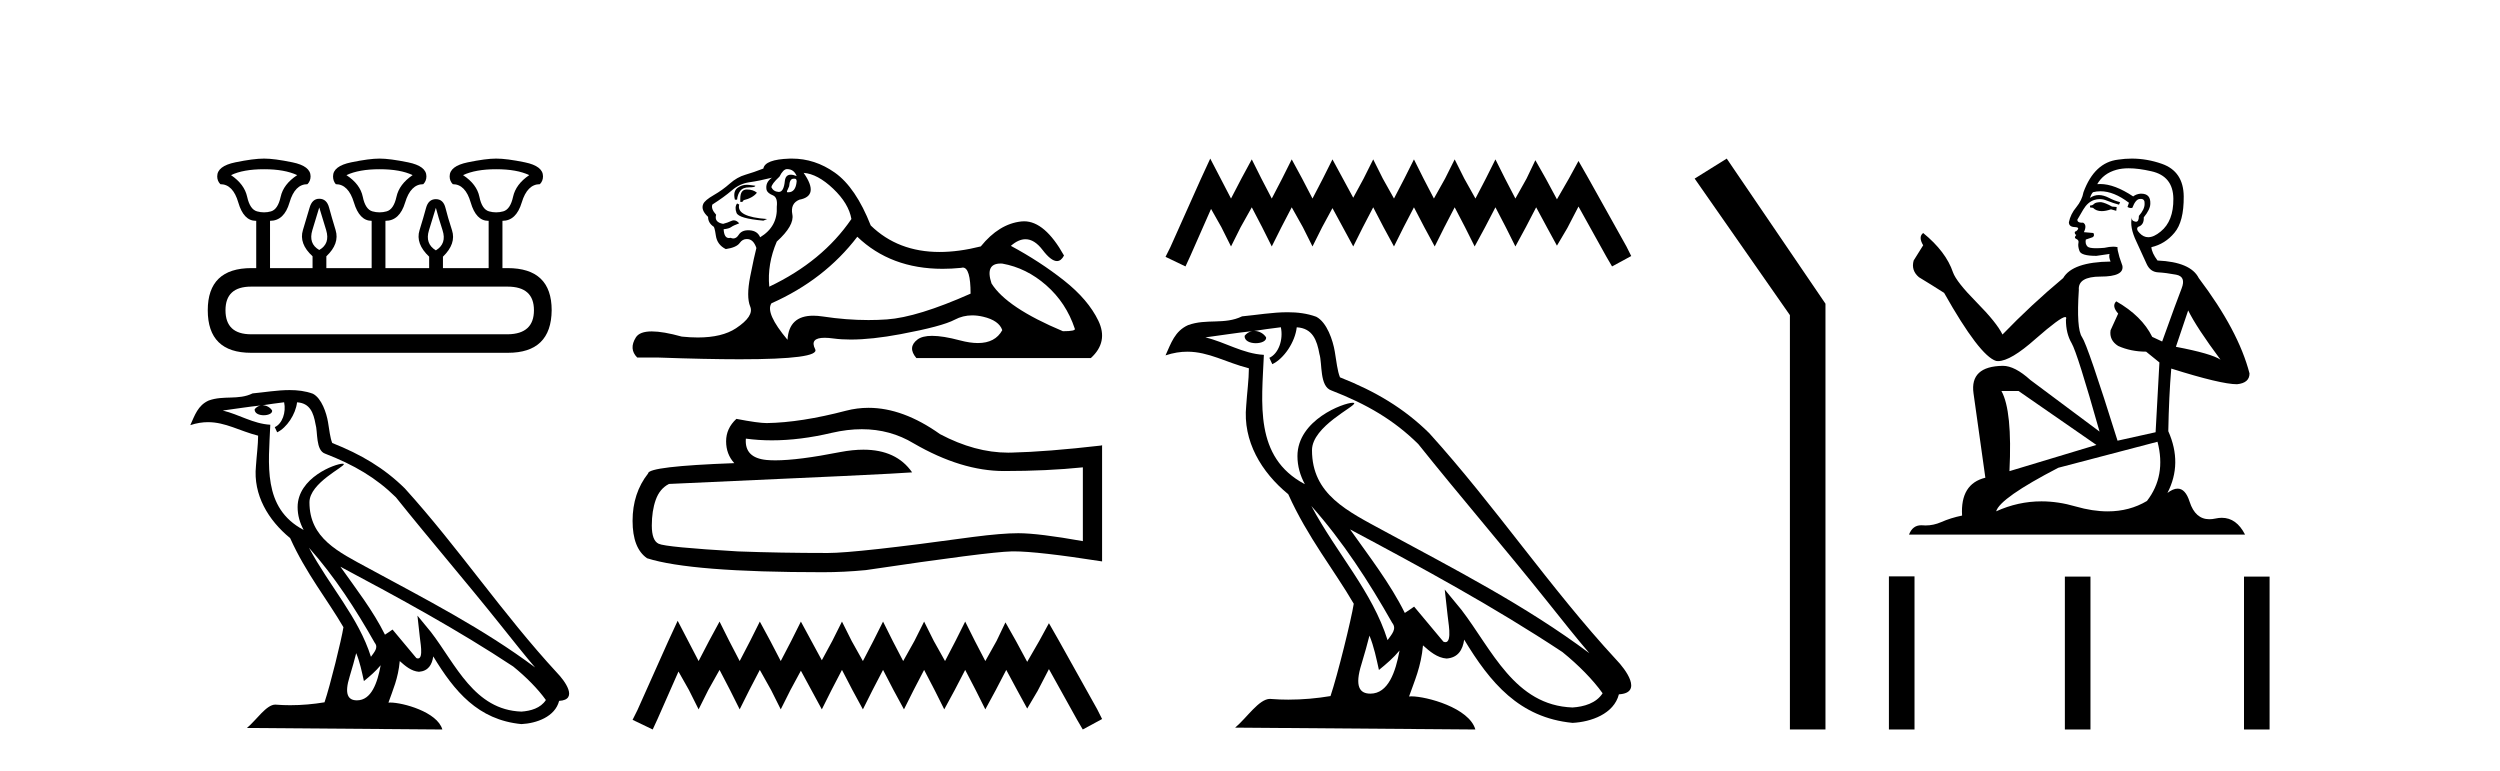
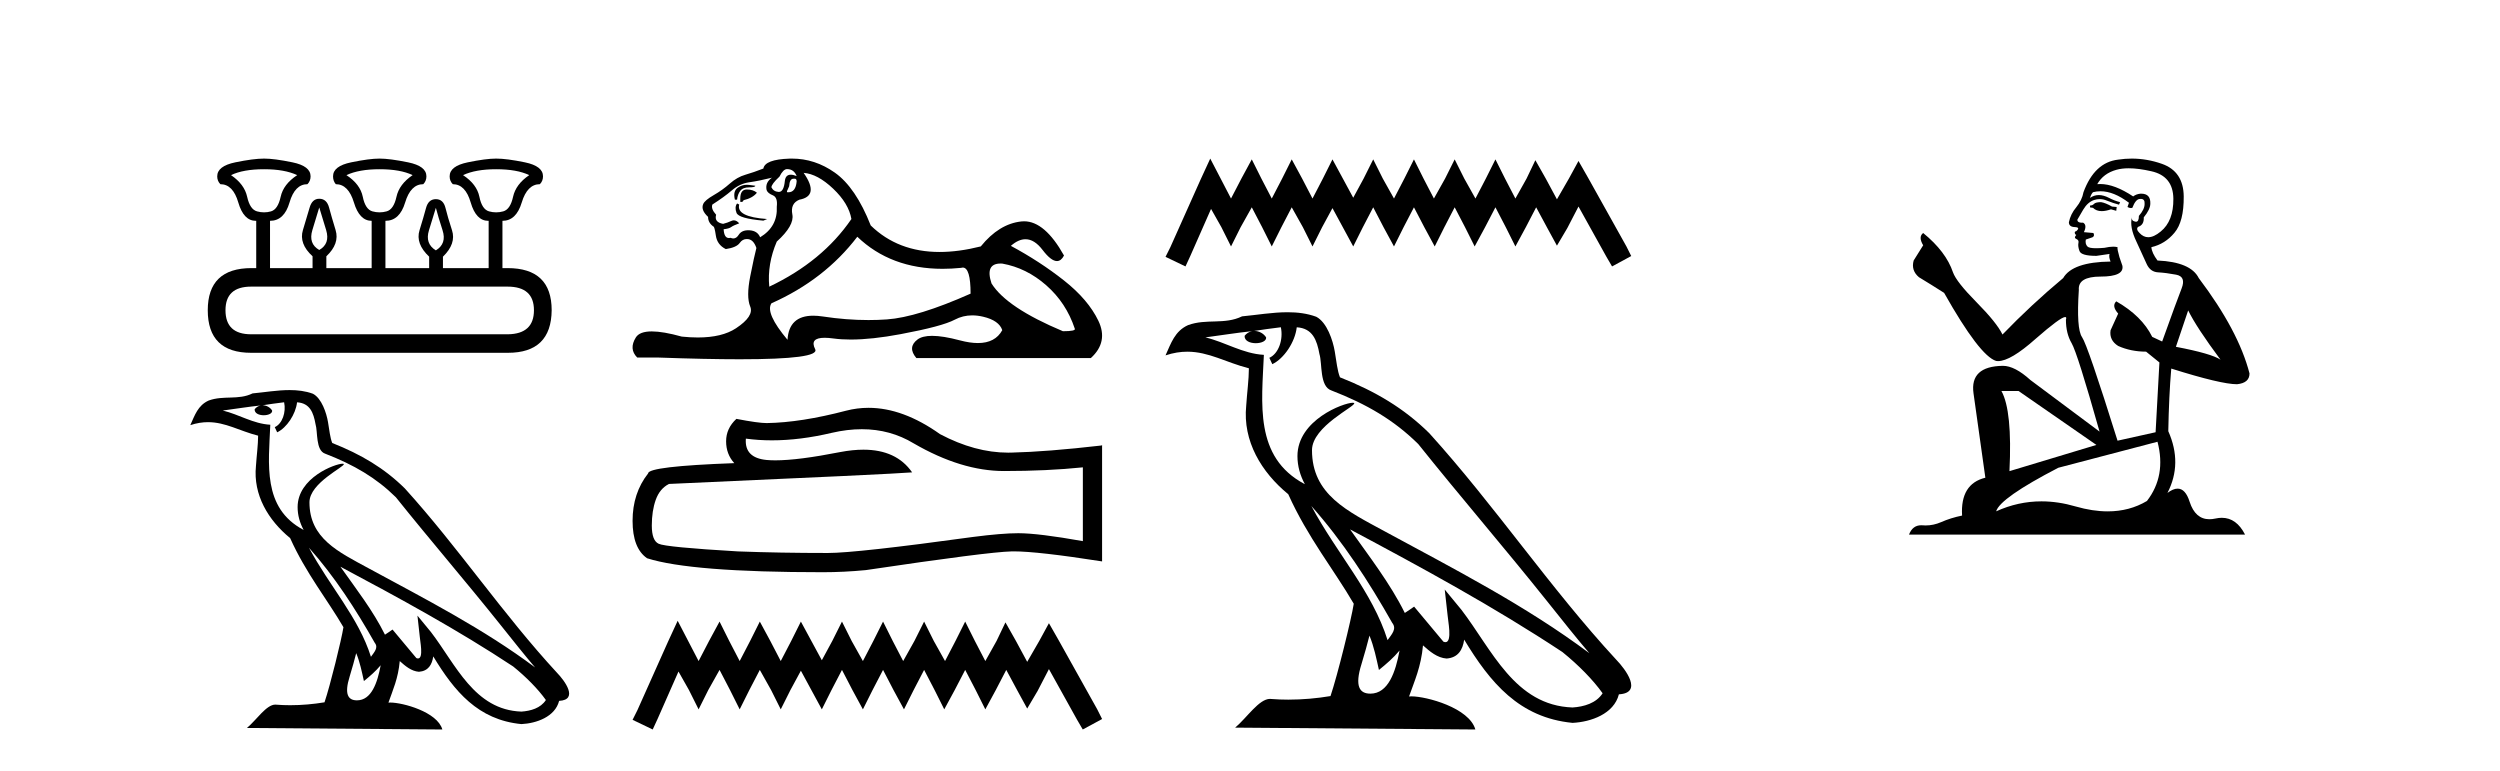
<svg xmlns="http://www.w3.org/2000/svg" width="133.0" height="41.0">
  <path d="M 14.05 9.003 Q 15.14 9.003 15.811 9.317 Q 15.077 9.799 14.931 10.47 Q 14.784 11.14 14.417 11.245 Q 14.234 11.297 14.048 11.297 Q 13.862 11.297 13.673 11.245 Q 13.296 11.14 13.149 10.47 Q 13.002 9.799 12.29 9.317 Q 12.94 9.003 14.05 9.003 ZM 20.191 9.003 Q 21.302 9.003 21.951 9.317 Q 21.239 9.799 21.092 10.47 Q 20.945 11.14 20.568 11.245 Q 20.379 11.297 20.191 11.297 Q 20.002 11.297 19.814 11.245 Q 19.436 11.14 19.3 10.47 Q 19.164 9.799 18.43 9.317 Q 19.101 9.003 20.191 9.003 ZM 26.394 9.003 Q 27.505 9.003 28.155 9.317 Q 27.442 9.799 27.295 10.47 Q 27.149 11.14 26.771 11.245 Q 26.583 11.297 26.394 11.297 Q 26.206 11.297 26.017 11.245 Q 25.64 11.14 25.504 10.47 Q 25.367 9.799 24.634 9.317 Q 25.304 9.003 26.394 9.003 ZM 16.984 11.036 Q 17.131 11.518 17.351 12.241 Q 17.571 12.964 16.984 13.299 Q 16.398 12.964 16.618 12.241 Q 16.838 11.518 16.984 11.036 ZM 23.188 11.056 Q 23.313 11.539 23.544 12.251 Q 23.775 12.964 23.188 13.32 Q 22.601 12.964 22.821 12.251 Q 23.041 11.539 23.188 11.056 ZM 27.002 15.248 Q 28.406 15.248 28.406 16.505 Q 28.406 17.763 27.023 17.784 L 13.359 17.784 Q 11.996 17.784 11.996 16.505 Q 11.996 15.248 13.359 15.248 ZM 14.05 8.437 Q 13.484 8.437 12.52 8.636 Q 11.556 8.835 11.556 9.38 Q 11.556 9.631 11.724 9.799 Q 12.395 9.799 12.678 10.774 Q 12.961 11.748 13.61 11.748 L 13.631 11.748 L 13.631 14.263 L 13.38 14.263 Q 11.053 14.263 11.053 16.505 Q 11.053 18.769 13.359 18.769 L 27.023 18.769 Q 29.328 18.769 29.349 16.505 Q 29.349 14.263 27.002 14.263 L 26.73 14.263 L 26.73 11.748 Q 27.463 11.748 27.756 10.774 Q 28.05 9.799 28.72 9.799 Q 28.888 9.631 28.888 9.38 Q 28.888 8.835 27.924 8.636 Q 26.96 8.437 26.394 8.437 Q 25.849 8.437 24.885 8.636 Q 23.921 8.835 23.921 9.38 Q 23.921 9.631 24.089 9.799 Q 24.76 9.799 25.042 10.774 Q 25.325 11.748 25.975 11.748 L 25.996 11.748 L 25.996 14.263 L 23.565 14.263 L 23.565 13.655 Q 24.278 12.964 24.047 12.251 Q 23.816 11.539 23.701 11.067 Q 23.586 10.595 23.188 10.595 Q 22.79 10.595 22.664 11.067 Q 22.538 11.539 22.318 12.251 Q 22.098 12.964 22.831 13.655 L 22.831 14.263 L 20.505 14.263 L 20.505 11.748 Q 21.26 11.748 21.553 10.774 Q 21.846 9.799 22.517 9.799 Q 22.685 9.631 22.685 9.38 Q 22.685 8.835 21.71 8.636 Q 20.736 8.437 20.191 8.437 Q 19.646 8.437 18.682 8.636 Q 17.718 8.835 17.718 9.38 Q 17.718 9.631 17.865 9.799 Q 18.535 9.799 18.829 10.774 Q 19.122 11.748 19.772 11.748 L 19.772 14.263 L 17.362 14.263 L 17.362 13.634 Q 18.074 12.964 17.854 12.241 Q 17.634 11.518 17.508 11.046 Q 17.383 10.574 16.984 10.574 Q 16.607 10.574 16.471 11.046 Q 16.335 11.518 16.115 12.241 Q 15.895 12.964 16.628 13.634 L 16.628 14.263 L 14.365 14.263 L 14.365 11.748 Q 15.119 11.748 15.402 10.774 Q 15.685 9.799 16.356 9.799 Q 16.523 9.631 16.523 9.38 Q 16.523 8.835 15.559 8.636 Q 14.595 8.437 14.05 8.437 Z" style="fill:#000000;stroke:none" />
  <path d="M 16.435 29.137 L 16.435 29.137 C 17.799 30.669 18.929 32.418 19.935 34.195 C 20.147 34.456 19.909 34.694 19.734 34.942 C 19.071 32.836 17.545 31.211 16.435 29.137 ZM 15.115 21.401 C 15.229 21.932 15.02 22.544 14.617 22.724 L 14.746 22.999 C 15.248 22.76 15.731 22.045 15.803 21.403 C 16.49 21.444 16.677 21.96 16.785 22.56 C 16.914 22.97 16.783 23.965 17.302 24.137 C 18.836 24.731 20.009 25.418 21.062 26.456 C 22.878 28.727 24.776 30.927 26.592 33.201 C 27.298 34.086 27.943 34.896 28.467 35.508 C 25.709 33.446 22.627 31.869 19.604 30.23 C 17.997 29.357 16.463 28.643 16.463 26.721 C 16.463 25.687 18.368 24.821 18.29 24.686 C 18.283 24.675 18.261 24.669 18.226 24.669 C 17.835 24.669 15.833 25.411 15.833 26.977 C 15.833 27.41 15.95 27.813 16.151 28.188 C 16.148 28.187 16.145 28.187 16.142 28.187 C 13.947 27.024 14.295 24.67 14.38 22.596 C 13.468 22.545 12.716 22.047 11.85 21.84 C 12.522 21.753 13.192 21.641 13.866 21.571 L 13.866 21.571 C 13.739 21.597 13.624 21.67 13.547 21.773 C 13.536 21.994 13.786 22.091 14.03 22.091 C 14.268 22.091 14.5 21.999 14.477 21.838 C 14.37 21.67 14.173 21.561 13.973 21.561 C 13.967 21.561 13.961 21.562 13.955 21.562 C 14.29 21.514 14.737 21.442 15.115 21.401 ZM 18.95 34.747 C 19.147 35.225 19.249 35.731 19.36 36.233 C 19.68 35.974 19.99 35.708 20.252 35.391 L 20.252 35.391 C 20.081 36.321 19.762 37.258 18.989 37.258 C 18.52 37.258 18.303 36.941 18.604 35.982 C 18.745 35.53 18.858 35.098 18.95 34.747 ZM 18.109 30.149 L 18.109 30.149 C 21.24 31.816 24.34 33.5 27.301 35.457 C 27.998 36.022 28.62 36.652 29.041 37.241 C 28.762 37.675 28.23 37.824 27.739 37.857 C 25.233 37.769 24.252 35.353 22.928 33.627 L 22.208 32.752 L 22.332 33.873 C 22.341 34.075 22.548 35.03 22.239 35.03 C 22.213 35.03 22.183 35.023 22.149 35.008 L 20.883 33.492 C 20.747 33.581 20.62 33.682 20.48 33.765 C 19.852 32.494 18.932 31.31 18.109 30.149 ZM 15.408 20.752 C 14.75 20.752 14.075 20.87 13.436 20.929 C 12.674 21.301 11.902 21.018 11.102 21.308 C 10.525 21.567 10.363 22.093 10.124 22.618 C 10.465 22.505 10.774 22.459 11.066 22.459 C 11.998 22.459 12.747 22.928 13.732 23.178 C 13.73 23.672 13.653 24.233 13.616 24.797 C 13.463 26.328 14.27 27.672 15.436 28.628 C 16.271 30.488 17.427 31.916 18.271 33.367 C 18.17 34.019 17.564 36.479 17.264 37.363 C 16.679 37.461 16.053 37.517 15.438 37.517 C 15.19 37.517 14.943 37.508 14.702 37.489 C 14.683 37.486 14.664 37.485 14.646 37.485 C 14.171 37.485 13.65 38.296 13.138 38.728 L 23.533 38.809 C 23.268 37.872 21.421 37.375 20.765 37.375 C 20.727 37.375 20.693 37.376 20.664 37.38 C 20.896 36.717 21.185 36.095 21.267 35.169 C 21.557 35.429 21.882 35.709 22.288 35.739 C 22.785 35.701 22.986 35.362 23.049 34.92 C 24.174 36.78 25.432 38.299 27.739 38.522 C 28.537 38.483 29.53 38.135 29.745 37.287 C 30.803 37.228 30.027 36.197 29.635 35.794 C 26.757 32.679 24.381 29.123 21.538 25.985 C 20.443 24.904 19.206 24.173 17.675 23.567 C 17.561 23.287 17.523 22.889 17.449 22.451 C 17.368 21.973 17.113 21.19 16.647 20.947 C 16.25 20.801 15.832 20.752 15.408 20.752 Z" style="fill:#000000;stroke:none" />
  <path d="M 41.868 8.996 Q 42.239 8.996 42.382 9.367 Q 42.199 9.294 42.069 9.294 Q 41.792 9.294 41.754 9.624 Q 41.698 10.21 41.438 10.21 Q 41.431 10.21 41.425 10.21 Q 41.154 10.195 41.04 9.967 Q 41.04 9.796 41.468 9.396 Q 41.668 8.996 41.868 8.996 ZM 42.277 9.506 Q 42.382 9.506 42.382 9.653 Q 42.33 10.229 41.941 10.229 Q 41.906 10.229 41.868 10.224 L 41.868 10.167 L 41.982 9.91 Q 42.009 9.508 42.211 9.508 Q 42.225 9.508 42.239 9.51 Q 42.26 9.506 42.277 9.506 ZM 39.733 9.83 Q 39.475 9.83 39.255 9.981 Q 38.983 10.167 39.097 10.624 L 39.212 10.624 Q 39.24 10.338 39.383 10.153 Q 39.526 9.967 39.854 9.967 Q 40.183 9.967 40.183 9.881 Q 40.183 9.881 39.854 9.838 Q 39.793 9.83 39.733 9.83 ZM 39.726 10.081 Q 39.383 10.081 39.383 10.567 L 39.383 10.738 Q 39.412 10.744 39.436 10.744 Q 39.532 10.744 39.554 10.652 Q 40.04 10.538 40.268 10.253 Q 40.069 10.081 39.726 10.081 ZM 39.212 10.824 Q 39.069 11.024 39.183 11.324 Q 39.297 11.624 40.611 11.738 L 40.811 11.652 Q 39.155 11.538 39.326 10.881 L 39.212 10.824 ZM 41.068 9.453 Q 40.697 9.71 40.783 10.11 Q 40.84 10.281 41.125 10.395 Q 41.382 10.51 41.325 10.995 Q 41.382 12.052 40.44 12.623 Q 40.297 12.28 39.883 12.252 Q 39.843 12.249 39.806 12.249 Q 39.452 12.249 39.297 12.495 Q 39.177 12.686 39.014 12.686 Q 38.945 12.686 38.869 12.652 Q 38.822 12.663 38.781 12.663 Q 38.522 12.663 38.498 12.195 Q 38.783 12.166 38.898 12.08 Q 39.012 11.995 39.326 11.881 Q 39.187 11.722 39.041 11.722 Q 38.977 11.722 38.912 11.752 Q 38.698 11.852 38.469 11.909 Q 37.984 11.823 38.098 11.424 Q 37.812 11.109 37.898 10.881 Q 38.526 10.481 38.94 10.124 Q 39.355 9.767 39.869 9.696 Q 40.383 9.624 41.068 9.453 ZM 42.753 9.196 Q 43.496 9.253 44.324 10.038 Q 45.152 10.824 45.295 11.652 Q 43.753 13.908 40.925 15.251 Q 40.811 14.051 41.325 12.852 Q 42.268 11.995 42.153 11.409 Q 42.039 10.824 42.525 10.624 Q 43.61 10.424 42.753 9.196 ZM 53.232 14.02 Q 53.275 14.02 53.321 14.023 Q 54.606 14.251 55.662 15.179 Q 56.719 16.107 57.176 17.478 Q 57.262 17.621 56.548 17.621 Q 53.549 16.365 52.749 15.079 Q 52.396 14.02 53.232 14.02 ZM 45.609 12.595 Q 47.389 14.301 50.147 14.301 Q 50.62 14.301 51.121 14.251 Q 51.173 14.234 51.219 14.234 Q 51.635 14.234 51.635 15.622 Q 48.808 16.879 47.18 16.993 Q 46.698 17.027 46.202 17.027 Q 45.023 17.027 43.767 16.836 Q 43.496 16.795 43.264 16.795 Q 41.969 16.795 41.896 18.078 Q 40.697 16.65 41.04 16.136 Q 43.867 14.879 45.609 12.595 ZM 42.13 8.437 Q 42.064 8.437 41.996 8.439 Q 40.697 8.482 40.611 8.967 Q 40.097 9.167 39.654 9.296 Q 39.212 9.424 38.826 9.767 Q 38.441 10.11 37.969 10.381 Q 37.498 10.652 37.412 10.852 Q 37.27 11.167 37.669 11.538 Q 37.669 11.852 37.955 12.052 Q 38.012 12.052 38.084 12.537 Q 38.155 13.023 38.612 13.251 Q 39.183 13.166 39.355 12.923 Q 39.5 12.717 39.728 12.717 Q 39.769 12.717 39.811 12.723 Q 40.097 12.766 40.24 13.194 Q 40.126 13.623 39.911 14.708 Q 39.697 15.793 39.911 16.307 Q 40.126 16.821 39.155 17.464 Q 38.414 17.954 37.125 17.954 Q 36.724 17.954 36.27 17.907 Q 35.279 17.631 34.676 17.631 Q 34.028 17.631 33.828 17.95 Q 33.443 18.564 33.9 19.021 L 35.013 19.021 Q 37.577 19.113 39.355 19.113 Q 43.64 19.113 43.367 18.578 Q 43.058 17.97 43.871 17.97 Q 44.071 17.97 44.338 18.007 Q 44.758 18.064 45.26 18.064 Q 46.38 18.064 47.908 17.778 Q 50.122 17.364 50.793 17.007 Q 51.223 16.778 51.724 16.778 Q 52.004 16.778 52.307 16.85 Q 53.149 17.05 53.321 17.564 Q 52.948 18.25 52.024 18.25 Q 51.602 18.25 51.064 18.107 Q 50.165 17.867 49.589 17.867 Q 49.066 17.867 48.808 18.064 Q 48.265 18.478 48.751 19.049 L 58.033 19.049 Q 58.975 18.192 58.433 17.064 Q 57.89 15.936 56.605 14.922 Q 55.32 13.908 53.778 13.08 Q 54.18 12.727 54.556 12.727 Q 55.031 12.727 55.463 13.294 Q 55.915 13.889 56.23 13.889 Q 56.452 13.889 56.605 13.594 Q 55.587 11.773 54.481 11.773 Q 54.408 11.773 54.334 11.781 Q 53.149 11.909 52.178 13.109 Q 51.002 13.405 49.987 13.405 Q 47.772 13.405 46.323 11.995 Q 45.524 9.967 44.41 9.182 Q 43.353 8.437 42.13 8.437 Z" style="fill:#000000;stroke:none" />
  <path d="M 45.849 22.834 Q 47.362 22.834 48.609 23.588 Q 51.146 25.059 53.417 25.059 Q 55.701 25.059 57.608 24.863 L 57.608 28.788 Q 55.239 28.367 54.188 28.367 L 54.16 28.367 Q 53.305 28.367 51.777 28.564 Q 45.567 29.419 44.04 29.419 Q 41.503 29.419 39.26 29.335 Q 35.419 29.11 35.041 28.928 Q 34.676 28.76 34.676 27.961 Q 34.676 27.176 34.887 26.587 Q 35.097 25.999 35.587 25.746 Q 47.586 25.214 48.525 25.13 Q 47.689 23.923 45.934 23.923 Q 45.365 23.923 44.698 24.05 Q 42.464 24.49 41.252 24.49 Q 40.997 24.49 40.788 24.471 Q 39.596 24.359 39.68 23.335 L 39.68 23.335 Q 40.35 23.426 41.062 23.426 Q 42.56 23.426 44.25 23.027 Q 45.084 22.834 45.849 22.834 ZM 46.206 21.696 Q 45.599 21.696 45.007 21.85 Q 42.61 22.48 40.788 22.508 Q 40.339 22.508 39.176 22.284 Q 38.629 22.789 38.629 23.476 Q 38.629 24.162 39.064 24.639 Q 34.48 24.807 34.48 25.186 Q 33.653 26.237 33.653 27.709 Q 33.653 29.166 34.424 29.699 Q 36.751 30.442 43.773 30.442 Q 44.895 30.442 46.058 30.33 Q 52.562 29.363 53.809 29.335 Q 53.868 29.333 53.932 29.333 Q 55.214 29.333 58.631 29.867 L 58.631 23.672 L 58.603 23.7 Q 55.673 24.036 53.823 24.078 Q 53.728 24.081 53.633 24.081 Q 51.872 24.081 50.011 23.097 Q 48.041 21.696 46.206 21.696 Z" style="fill:#000000;stroke:none" />
  <path d="M 36.052 33.025 L 35.538 34.139 L 33.91 37.781 L 33.653 38.295 L 34.724 38.809 L 34.981 38.252 L 36.095 35.725 L 36.652 36.71 L 37.166 37.738 L 37.68 36.71 L 38.28 35.639 L 38.837 36.71 L 39.351 37.738 L 39.865 36.71 L 40.422 35.639 L 41.022 36.71 L 41.536 37.738 L 42.051 36.71 L 42.607 35.682 L 43.164 36.71 L 43.721 37.738 L 44.236 36.71 L 44.793 35.639 L 45.349 36.71 L 45.906 37.738 L 46.421 36.71 L 46.978 35.639 L 47.534 36.71 L 48.091 37.738 L 48.606 36.71 L 49.163 35.639 L 49.72 36.71 L 50.234 37.738 L 50.791 36.71 L 51.348 35.639 L 51.905 36.71 L 52.419 37.738 L 52.976 36.71 L 53.533 35.639 L 54.132 36.753 L 54.647 37.695 L 55.203 36.753 L 55.803 35.596 L 57.303 38.295 L 57.603 38.809 L 58.631 38.252 L 58.374 37.738 L 56.317 34.054 L 55.803 33.154 L 55.289 34.097 L 54.647 35.21 L 54.047 34.097 L 53.49 33.111 L 53.018 34.097 L 52.419 35.168 L 51.862 34.097 L 51.348 33.068 L 50.833 34.097 L 50.276 35.168 L 49.677 34.097 L 49.163 33.068 L 48.648 34.097 L 48.049 35.168 L 47.492 34.097 L 46.978 33.068 L 46.463 34.097 L 45.906 35.168 L 45.307 34.097 L 44.793 33.068 L 44.278 34.097 L 43.721 35.125 L 43.164 34.097 L 42.607 33.068 L 42.093 34.097 L 41.536 35.168 L 40.979 34.097 L 40.422 33.068 L 39.908 34.097 L 39.351 35.168 L 38.794 34.097 L 38.28 33.068 L 37.723 34.097 L 37.166 35.168 L 36.609 34.097 L 36.052 33.025 Z" style="fill:#000000;stroke:none" />
  <path d="M 64.385 8.437 L 63.876 9.542 L 62.261 13.154 L 62.006 13.664 L 63.068 14.174 L 63.323 13.621 L 64.428 11.114 L 64.98 12.091 L 65.49 13.111 L 66 12.091 L 66.595 11.029 L 67.148 12.091 L 67.658 13.111 L 68.168 12.091 L 68.72 11.029 L 69.315 12.091 L 69.825 13.111 L 70.335 12.091 L 70.887 11.072 L 71.44 12.091 L 71.992 13.111 L 72.502 12.091 L 73.055 11.029 L 73.607 12.091 L 74.16 13.111 L 74.67 12.091 L 75.222 11.029 L 75.775 12.091 L 76.327 13.111 L 76.837 12.091 L 77.389 11.029 L 77.942 12.091 L 78.452 13.111 L 79.004 12.091 L 79.557 11.029 L 80.109 12.091 L 80.619 13.111 L 81.172 12.091 L 81.724 11.029 L 82.319 12.134 L 82.829 13.069 L 83.381 12.134 L 83.976 10.987 L 85.464 13.664 L 85.761 14.174 L 86.781 13.621 L 86.526 13.111 L 84.486 9.457 L 83.976 8.564 L 83.466 9.499 L 82.829 10.604 L 82.234 9.499 L 81.681 8.522 L 81.214 9.499 L 80.619 10.562 L 80.067 9.499 L 79.557 8.479 L 79.047 9.499 L 78.494 10.562 L 77.899 9.499 L 77.389 8.479 L 76.879 9.499 L 76.284 10.562 L 75.732 9.499 L 75.222 8.479 L 74.712 9.499 L 74.16 10.562 L 73.565 9.499 L 73.055 8.479 L 72.545 9.499 L 71.992 10.519 L 71.44 9.499 L 70.887 8.479 L 70.377 9.499 L 69.825 10.562 L 69.273 9.499 L 68.72 8.479 L 68.21 9.499 L 67.658 10.562 L 67.105 9.499 L 66.595 8.479 L 66.043 9.499 L 65.49 10.562 L 64.938 9.499 L 64.385 8.437 Z" style="fill:#000000;stroke:none" />
  <path d="M 69.764 26.919 L 69.764 26.919 C 71.441 28.803 72.829 30.953 74.066 33.137 C 74.326 33.457 74.034 33.751 73.819 34.055 C 73.004 31.467 71.128 29.469 69.764 26.919 ZM 68.141 17.41 C 68.281 18.062 68.023 18.814 67.529 19.036 L 67.687 19.374 C 68.305 19.08 68.899 18.201 68.987 17.412 C 69.831 17.462 70.062 18.097 70.194 18.835 C 70.352 19.338 70.191 20.561 70.83 20.772 C 72.716 21.503 74.157 22.347 75.451 23.623 C 77.684 26.416 80.017 29.12 82.25 31.915 C 83.117 33.003 83.91 33.999 84.555 34.751 C 81.164 32.216 77.375 30.278 73.659 28.263 C 71.683 27.19 69.798 26.312 69.798 23.949 C 69.798 22.678 72.14 21.614 72.044 21.448 C 72.035 21.434 72.008 21.427 71.965 21.427 C 71.485 21.427 69.024 22.339 69.024 24.264 C 69.024 24.797 69.167 25.291 69.415 25.752 C 69.411 25.752 69.407 25.752 69.404 25.751 C 66.705 24.321 67.133 21.428 67.238 18.878 C 66.116 18.816 65.192 18.204 64.127 17.949 C 64.953 17.842 65.777 17.704 66.605 17.619 L 66.605 17.619 C 66.45 17.65 66.307 17.74 66.213 17.867 C 66.199 18.139 66.507 18.258 66.807 18.258 C 67.099 18.258 67.384 18.144 67.357 17.947 C 67.225 17.741 66.983 17.607 66.737 17.607 C 66.729 17.607 66.722 17.607 66.715 17.607 C 67.127 17.548 67.676 17.46 68.141 17.41 ZM 72.855 33.815 C 73.097 34.403 73.222 35.025 73.359 35.642 C 73.752 35.324 74.134 34.997 74.456 34.607 L 74.456 34.607 C 74.246 35.75 73.854 36.902 72.903 36.902 C 72.327 36.902 72.06 36.513 72.43 35.334 C 72.603 34.778 72.742 34.247 72.855 33.815 ZM 71.822 28.163 L 71.822 28.163 C 75.67 30.213 79.481 32.283 83.121 34.689 C 83.978 35.383 84.742 36.158 85.259 36.882 C 84.916 37.415 84.263 37.598 83.66 37.638 C 80.579 37.531 79.373 34.561 77.746 32.439 L 76.86 31.364 L 77.013 32.741 C 77.024 32.989 77.278 34.163 76.899 34.163 C 76.867 34.163 76.83 34.155 76.788 34.136 L 75.231 32.272 C 75.064 32.382 74.908 32.507 74.736 32.609 C 73.963 31.046 72.833 29.59 71.822 28.163 ZM 68.5 16.611 C 67.692 16.611 66.863 16.757 66.077 16.83 C 65.14 17.287 64.191 16.938 63.208 17.295 C 62.498 17.614 62.3 18.26 62.006 18.906 C 62.424 18.767 62.805 18.71 63.164 18.71 C 64.309 18.71 65.23 19.286 66.441 19.594 C 66.439 20.201 66.343 20.89 66.298 21.585 C 66.11 23.466 67.102 25.118 68.536 26.294 C 69.562 28.58 70.983 30.335 72.02 32.119 C 71.897 32.92 71.151 35.945 70.783 37.031 C 70.063 37.152 69.294 37.221 68.538 37.221 C 68.233 37.221 67.93 37.21 67.633 37.186 C 67.61 37.183 67.587 37.181 67.564 37.181 C 66.981 37.181 66.339 38.178 65.711 38.71 L 78.489 38.809 C 78.164 37.657 75.893 37.046 75.086 37.046 C 75.04 37.046 74.998 37.048 74.962 37.052 C 75.247 36.237 75.602 35.472 75.703 34.334 C 76.06 34.653 76.46 34.999 76.959 35.034 C 77.569 34.989 77.817 34.572 77.894 34.028 C 79.277 36.315 80.823 38.182 83.66 38.457 C 84.64 38.409 85.861 37.98 86.125 36.938 C 87.426 36.865 86.472 35.599 85.99 35.102 C 82.452 31.273 79.532 26.902 76.036 23.044 C 74.69 21.716 73.17 20.818 71.287 20.073 C 71.147 19.728 71.101 19.239 71.01 18.7 C 70.911 18.112 70.597 17.15 70.024 16.851 C 69.536 16.672 69.022 16.611 68.5 16.611 Z" style="fill:#000000;stroke:none" />
-   <path d="M 91.862 8.437 L 90.156 9.501 L 95.223 16.765 L 95.223 38.809 L 97.115 38.809 L 97.115 16.157 L 91.862 8.437 Z" style="fill:#000000;stroke:none" />
  <path d="M 111.775 10.754 Q 111.494 10.754 111.404 10.844 Q 111.325 10.934 111.19 10.934 L 111.19 11.035 L 111.348 11.057 Q 111.522 11.232 111.812 11.232 Q 112.026 11.232 112.304 11.136 L 112.585 11.215 L 112.608 11.012 L 112.36 10.99 Q 112 10.787 111.775 10.754 ZM 113.249 8.953 Q 113.768 8.953 114.453 9.111 Q 115.612 9.37 115.623 10.574 Q 115.634 11.766 114.948 12.318 Q 114.585 12.62 114.287 12.62 Q 114.031 12.62 113.823 12.396 Q 113.62 12.194 113.744 12.07 Q 114.07 11.969 114.048 11.564 Q 114.397 11.136 114.397 10.832 Q 114.418 10.303 113.91 10.303 Q 113.89 10.303 113.868 10.304 Q 113.643 10.326 113.485 10.45 Q 112.49 9.79 111.733 9.79 Q 111.651 9.79 111.573 9.797 L 111.573 9.797 Q 111.899 9.224 112.597 9.032 Q 112.881 8.953 113.249 8.953 ZM 116.411 16.514 Q 116.85 17.414 118.132 19.136 Q 117.648 18.81 115.758 18.45 L 116.411 16.514 ZM 111.745 10.175 Q 112.455 10.175 113.26 10.787 L 113.182 11.012 Q 113.276 11.068 113.365 11.068 Q 113.403 11.068 113.44 11.057 Q 113.62 10.585 113.845 10.585 Q 113.872 10.582 113.897 10.582 Q 114.113 10.582 114.093 10.855 Q 114.093 11.136 113.789 11.485 Q 113.789 11.796 113.638 11.796 Q 113.614 11.796 113.587 11.789 Q 113.384 11.744 113.418 11.564 L 113.418 11.564 Q 113.283 12.07 113.654 12.846 Q 114.014 13.634 114.205 14.05 Q 114.397 14.467 114.813 14.489 Q 115.229 14.512 115.769 14.613 Q 116.309 14.714 116.062 15.344 Q 115.814 15.974 115.027 18.168 L 114.498 17.921 Q 113.947 16.807 112.585 16.031 L 112.585 16.031 Q 112.327 16.278 112.687 16.683 L 112.282 17.572 Q 112.203 18.101 112.687 18.405 Q 113.362 18.708 114.172 18.708 L 114.881 19.282 L 114.678 22.995 L 112.653 23.445 Q 111.066 18.371 110.763 17.932 Q 110.459 17.493 110.594 15.423 Q 110.538 14.714 111.753 14.714 Q 113.013 14.714 112.912 14.14 L 112.754 13.679 Q 112.63 13.251 112.653 13.15 Q 112.554 13.123 112.422 13.123 Q 112.225 13.123 111.955 13.184 Q 111.7 13.206 111.515 13.206 Q 111.145 13.206 111.055 13.116 Q 110.92 12.981 110.965 12.745 L 111.325 12.621 Q 111.449 12.554 111.37 12.396 L 110.864 12.351 Q 111.044 11.969 110.819 11.845 Q 110.785 11.848 110.755 11.848 Q 110.515 11.848 110.515 11.688 Q 110.594 11.541 110.83 11.148 Q 111.066 10.754 111.404 10.641 Q 111.556 10.592 111.705 10.592 Q 111.899 10.592 112.09 10.675 Q 112.428 10.81 112.732 10.889 L 112.788 10.754 Q 112.507 10.686 112.203 10.529 Q 111.91 10.377 111.657 10.377 Q 111.404 10.377 111.19 10.529 Q 111.246 10.326 111.348 10.225 Q 111.543 10.175 111.745 10.175 ZM 107.387 20.801 L 111.528 23.67 L 106.903 25.065 Q 107.061 21.859 106.476 20.801 ZM 114.779 23.501 Q 115.252 25.313 114.217 26.652 Q 113.29 27.205 112.129 27.205 Q 111.332 27.205 110.425 26.944 Q 109.495 26.672 108.605 26.672 Q 107.362 26.672 106.195 27.203 Q 106.397 26.494 109.502 24.885 L 114.779 23.501 ZM 113.41 8.437 Q 113.05 8.437 112.687 8.492 Q 111.426 8.638 110.841 10.225 Q 110.763 10.652 110.459 11.024 Q 110.155 11.384 110.065 11.823 Q 110.065 12.07 110.38 12.081 Q 110.695 12.093 110.459 12.295 Q 110.358 12.318 110.38 12.396 Q 110.391 12.475 110.459 12.498 Q 110.313 12.655 110.459 12.711 Q 110.616 12.779 110.571 12.936 Q 110.538 13.105 110.628 13.353 Q 110.718 13.612 111.528 13.612 L 112.225 13.51 L 112.225 13.51 Q 112.18 13.679 112.282 13.915 Q 110.256 13.938 109.761 14.793 Q 108.062 16.211 106.532 17.797 Q 106.228 17.167 105.148 16.076 Q 104.079 14.995 103.899 14.489 Q 103.528 13.387 102.313 12.396 Q 102.043 12.599 102.313 13.049 L 101.807 13.859 Q 101.66 14.388 102.088 14.748 Q 102.74 15.142 103.427 15.581 Q 105.317 18.933 106.195 19.203 Q 106.243 19.211 106.296 19.211 Q 106.964 19.211 108.299 18.022 Q 109.621 16.866 109.868 16.866 Q 109.954 16.866 109.907 17.009 Q 109.907 17.741 110.211 18.258 Q 110.515 18.776 111.696 22.961 L 108.017 20.216 Q 107.185 19.462 106.555 19.462 Q 104.788 19.485 104.991 20.925 L 105.621 25.414 Q 104.282 25.74 104.383 27.428 Q 103.776 27.552 103.269 27.777 Q 102.86 27.954 102.444 27.954 Q 102.356 27.954 102.268 27.946 Q 102.237 27.944 102.208 27.944 Q 101.749 27.944 101.559 28.441 L 119.437 28.441 Q 118.981 27.547 118.201 27.547 Q 118.039 27.547 117.862 27.586 Q 117.692 27.623 117.54 27.623 Q 116.789 27.623 116.489 26.697 Q 116.268 25.995 115.85 25.995 Q 115.611 25.995 115.308 26.224 Q 116.118 24.66 115.353 22.939 Q 115.387 21.071 115.511 19.608 Q 118.155 20.441 119.01 20.441 Q 119.674 20.374 119.674 19.867 Q 119.089 17.594 116.973 14.793 Q 116.546 13.938 114.779 13.859 Q 114.476 13.454 114.453 13.15 Q 115.184 12.981 115.679 12.385 Q 116.186 11.789 116.174 10.45 Q 116.163 9.122 115.016 8.717 Q 114.221 8.437 113.41 8.437 Z" style="fill:#000000;stroke:none" />
-   <path d="M 100.49 30.663 L 100.49 38.809 L 101.852 38.809 L 101.852 30.663 ZM 109.851 30.675 L 109.851 38.809 L 111.213 38.809 L 111.213 30.675 ZM 119.381 30.675 L 119.381 38.809 L 120.742 38.809 L 120.742 30.675 Z" style="fill:#000000;stroke:none" />
</svg>